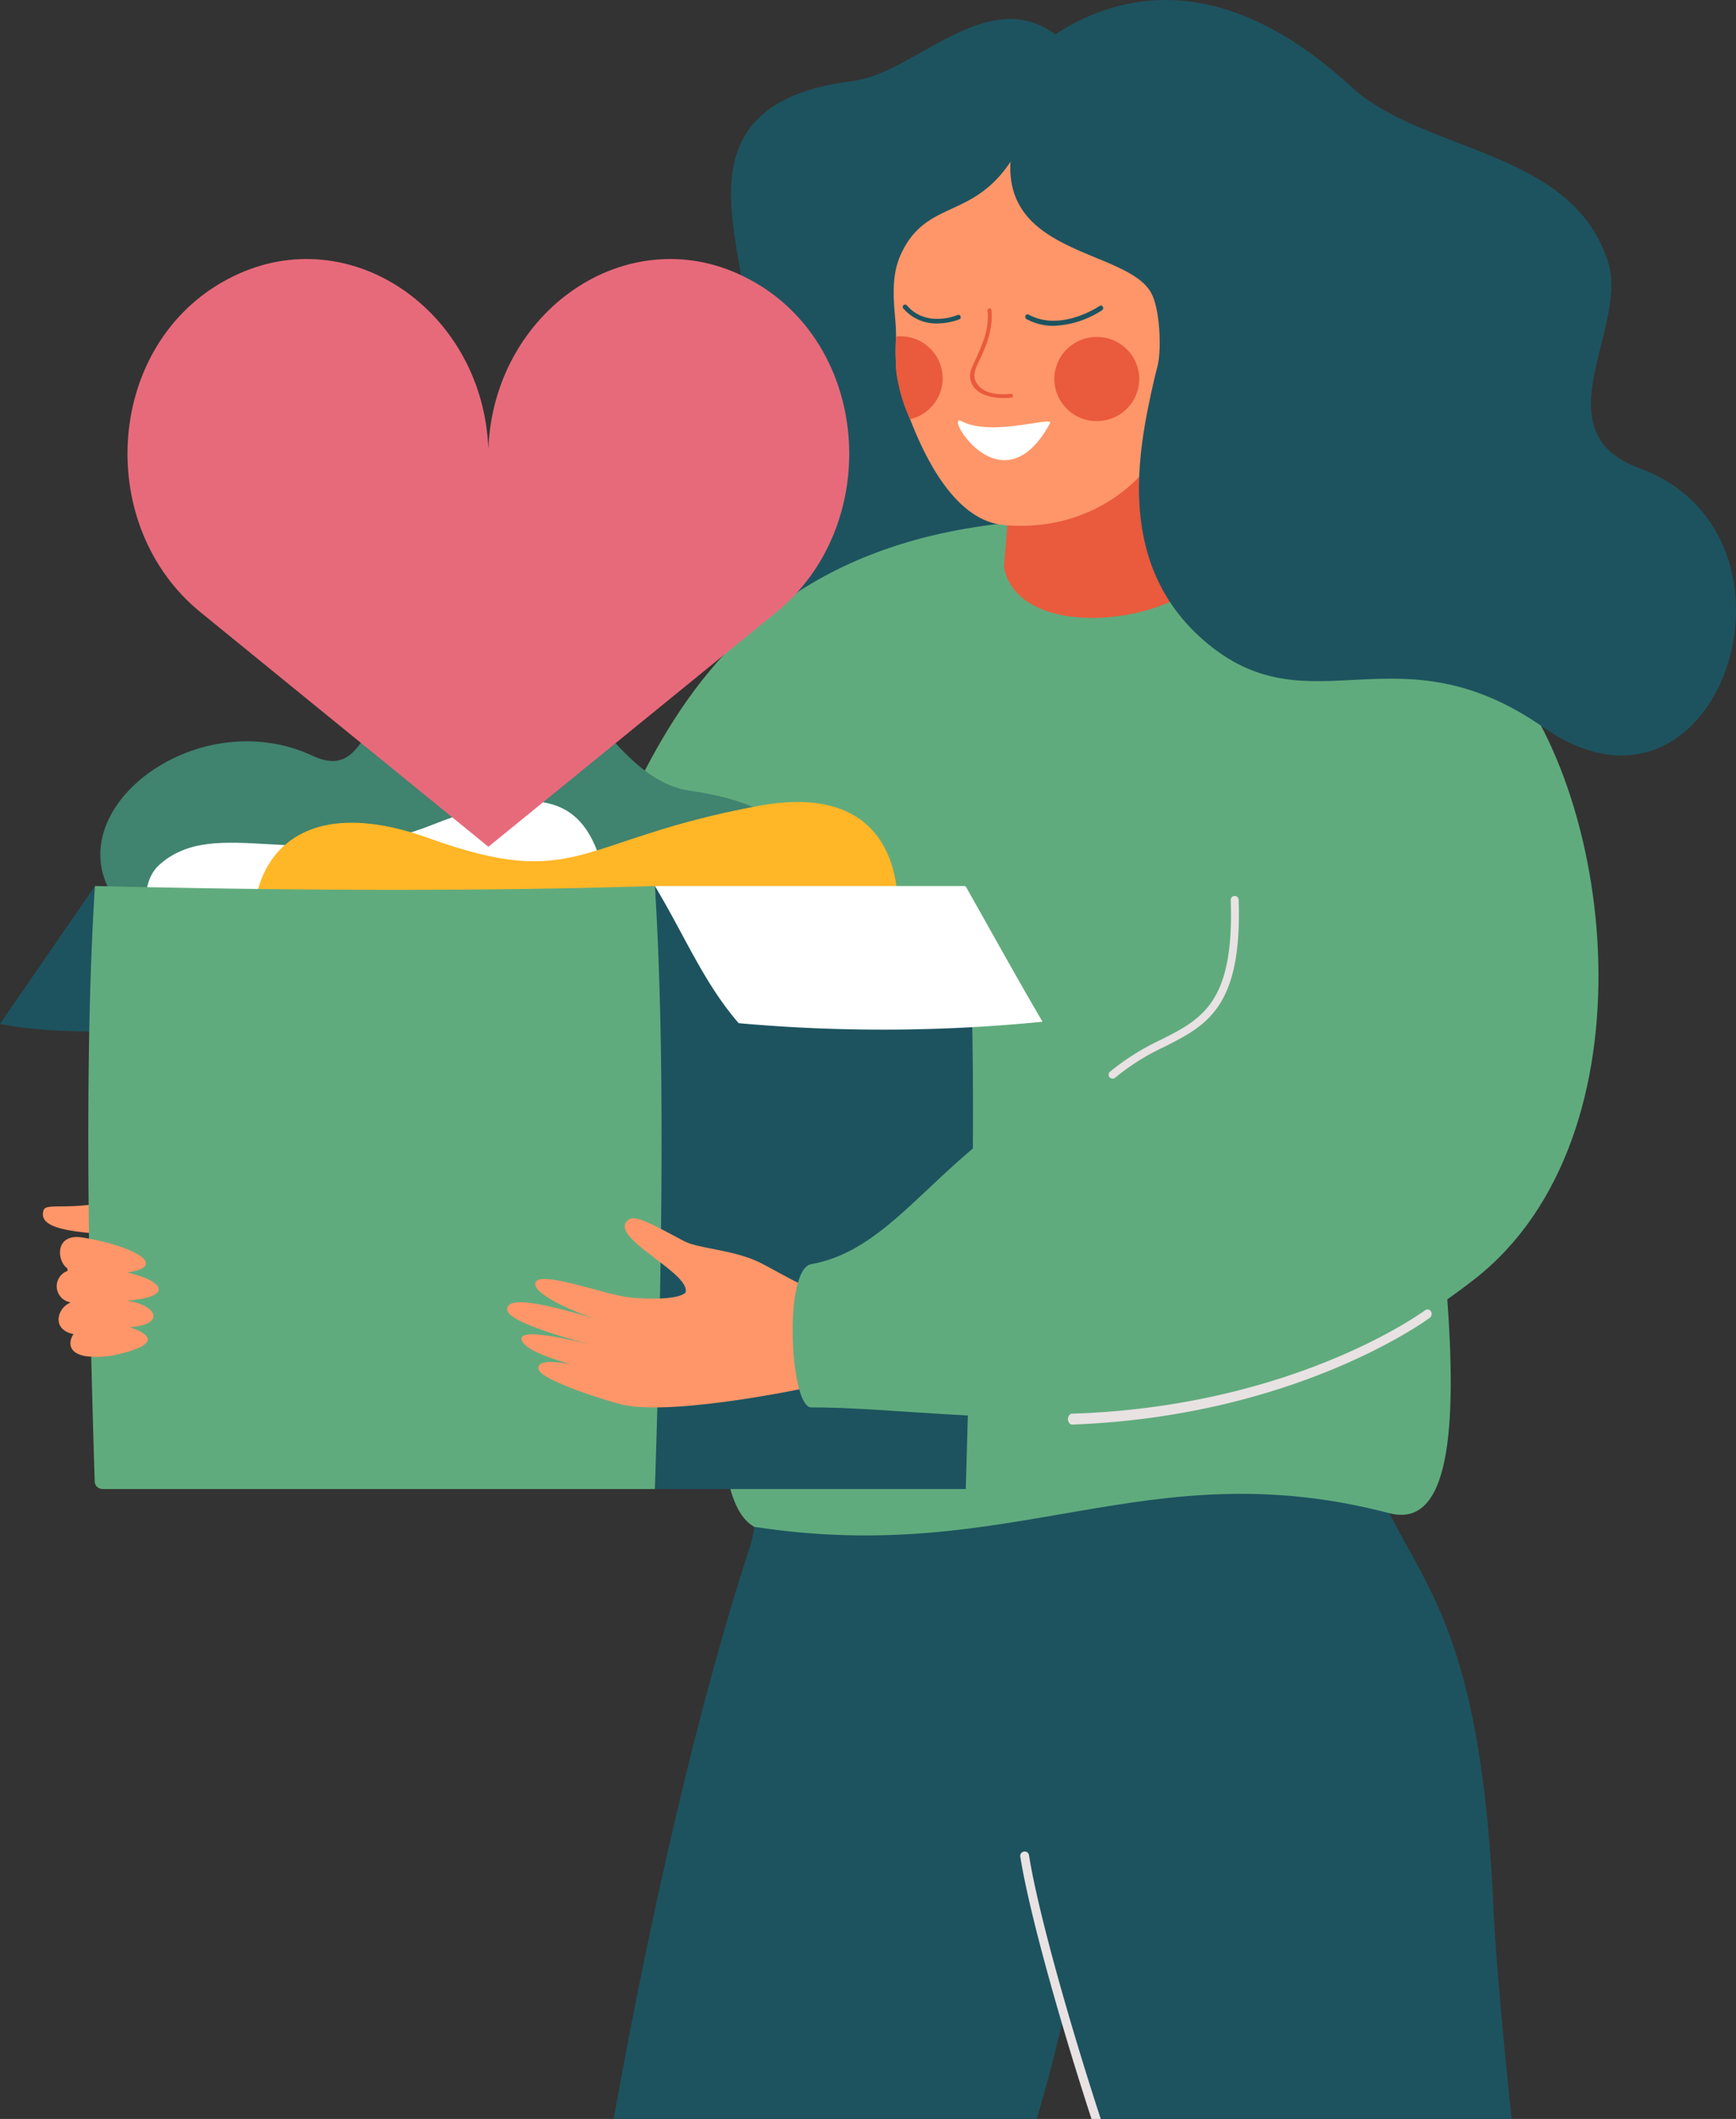
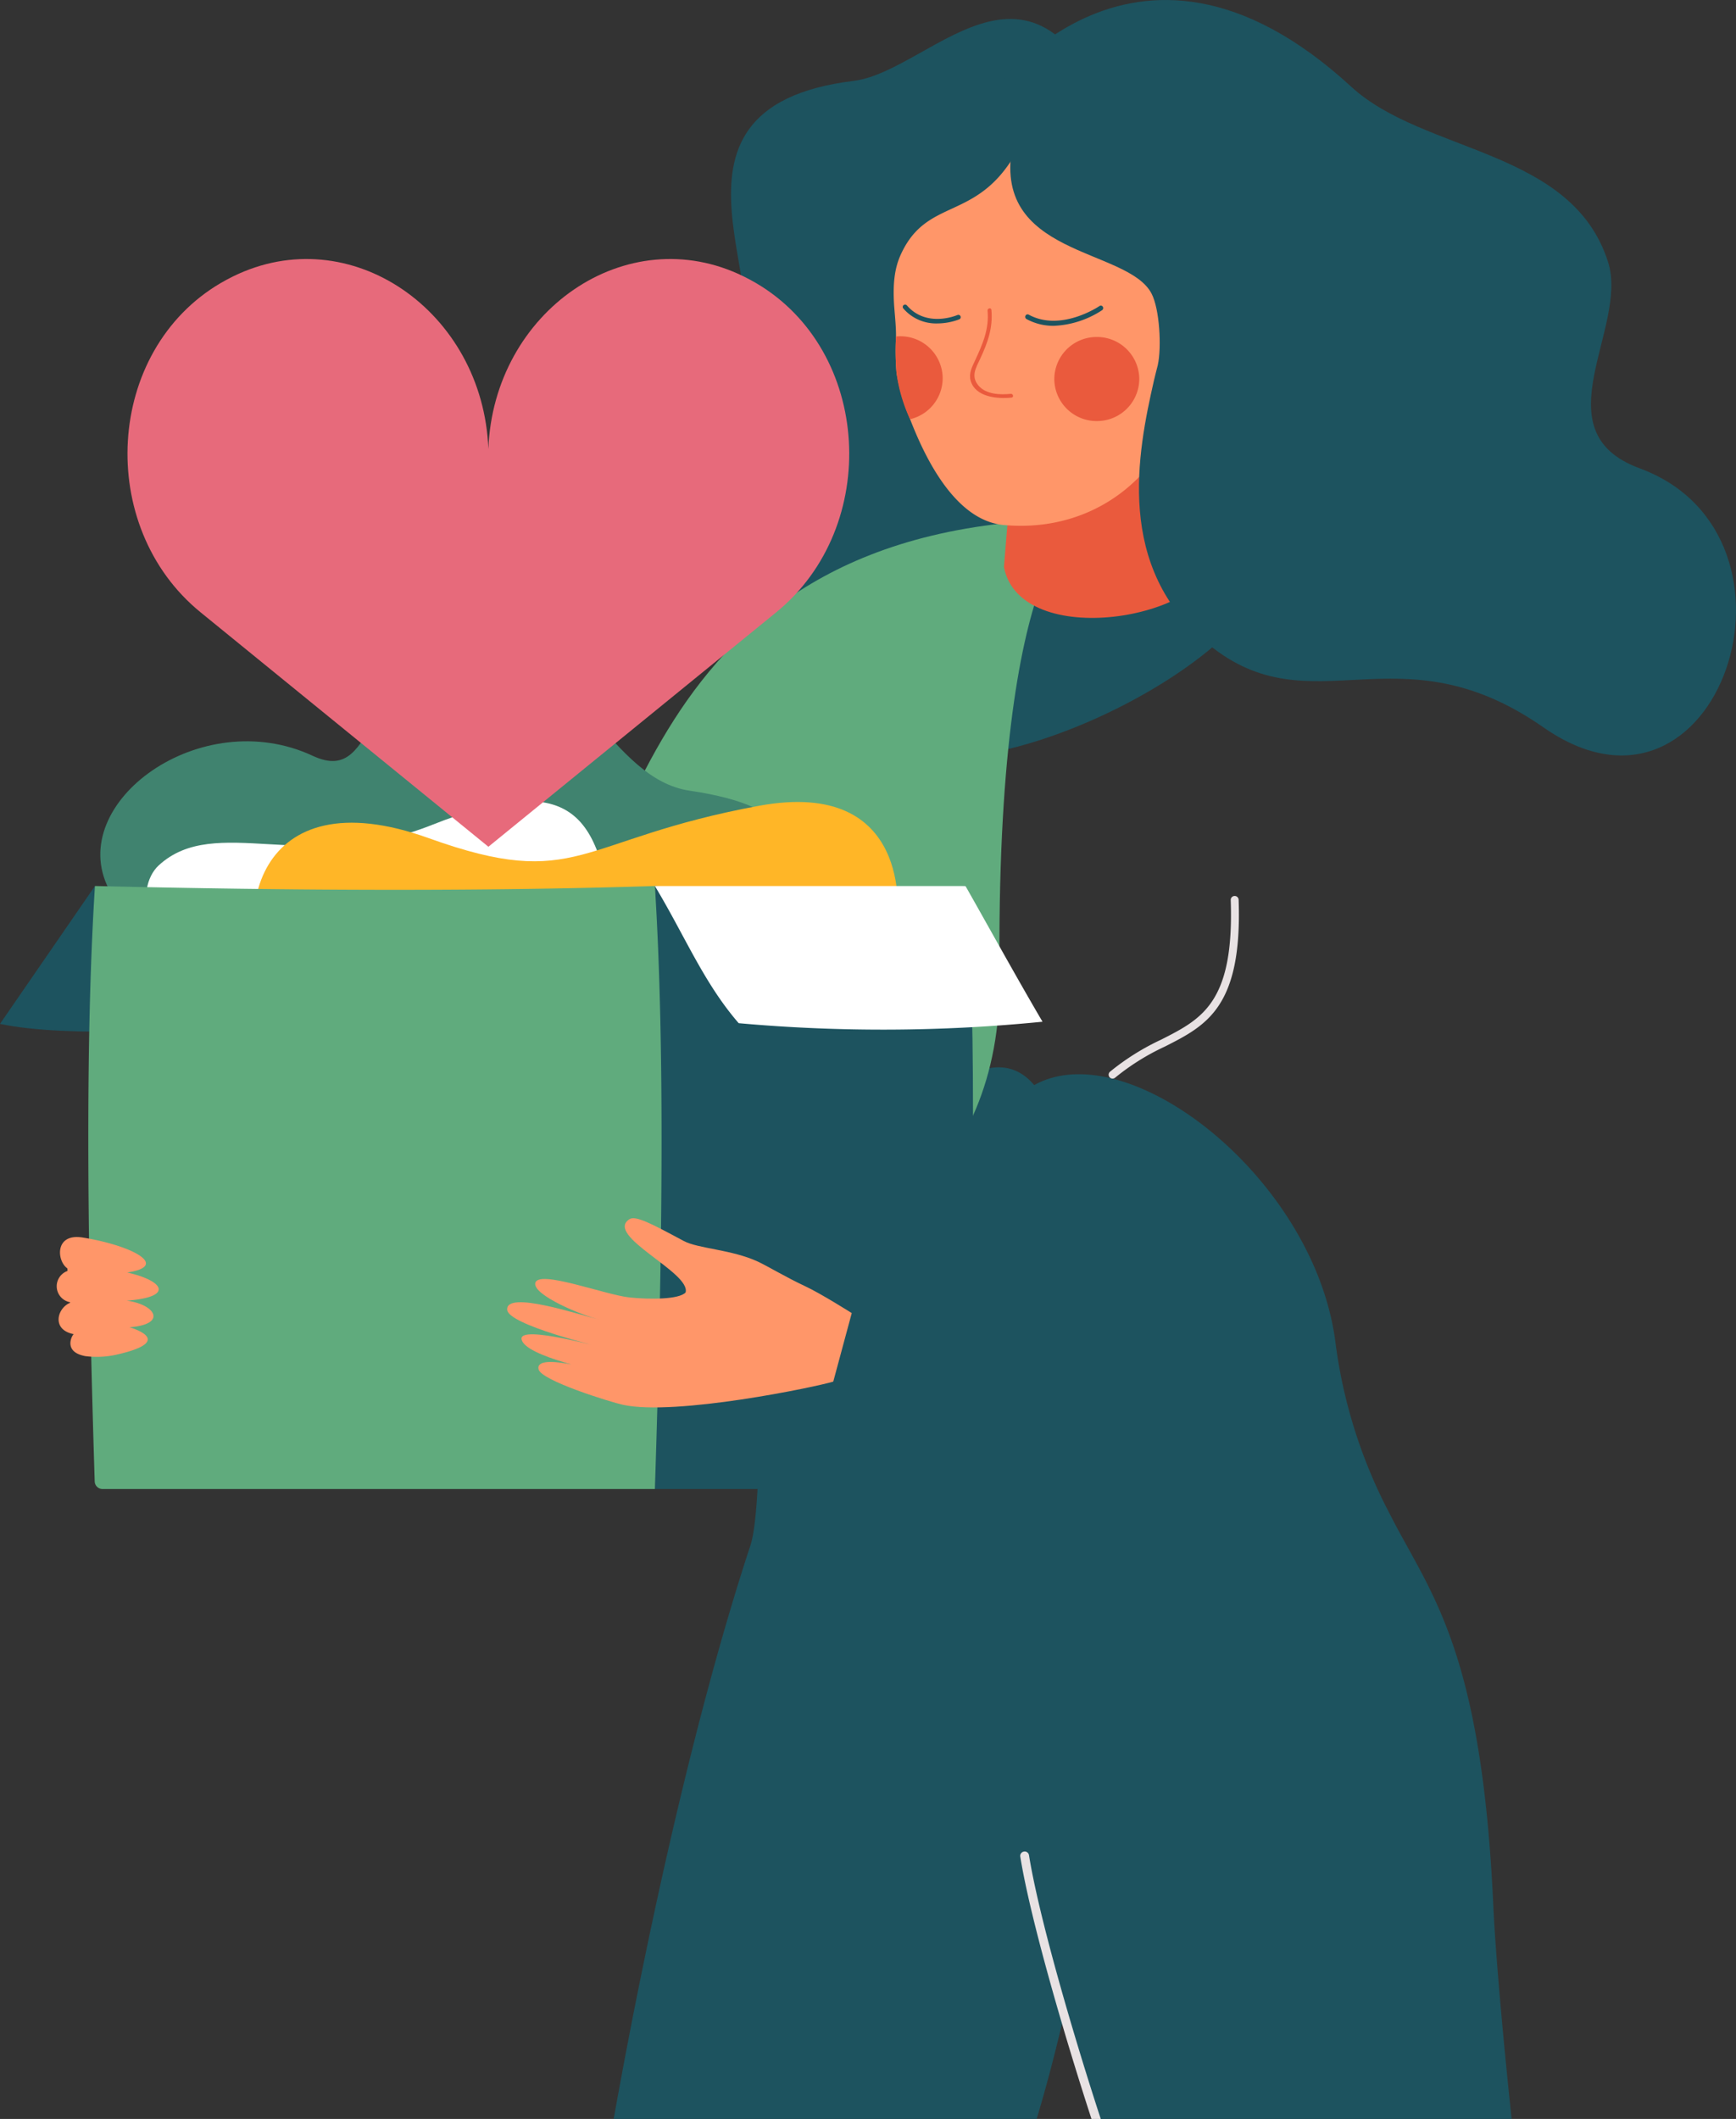
<svg xmlns="http://www.w3.org/2000/svg" width="350" height="427.131" viewBox="0 0 350 427.131">
  <rect x="0" y="0" width="350" height="427.131" fill="#333333" stroke="none" />
  <defs>
    <style>.a{fill:#1d535f;}.b{fill:#e8e2e3;}.c{fill:#60ab7d;}.d{fill:#ff9669;}.e{fill:#40836f;}.f{fill:#fff;}.g{fill:#ffb627;}.h{fill:#ea5a3d;}.i{fill:#e76a7b;}</style>
  </defs>
  <g transform="translate(0 0)">
    <g transform="translate(123.726 215.147)">
      <path class="a" d="M-328.86,344.767h85.277c2.5-8.332,4.135-15.083,5.822-22.105,1.508,6.442,4.257,13.774,7.024,22.105h82.917c-1.775-16.663-3.3-34.086-3.691-42.863-2.36-52.394-12.864-63.207-20.957-79.248A102.034,102.034,0,0,1-183.4,187.8c-4.472-32.893-41.806-61.96-60.684-51.429-14.284-17.1-45.911,30.967-54.055,59.472-1.7,5.95-1.08,27.021-3.158,33.326C-312.18,262.192-322.011,306.441-328.86,344.767Z" transform="translate(328.86 -132.782)" />
      <g transform="translate(81.963 158.072)">
        <path class="b" d="M-265.312,281.558c-5.705-17.523-12.416-40.72-14.359-52.889a.879.879,0,0,1,.741-1.006.878.878,0,0,1,1.019.732c1.952,12.231,8.753,35.669,14.466,53.164Z" transform="translate(279.682 -227.646)" />
      </g>
    </g>
    <g transform="translate(134.018 3.822)">
      <path class="a" d="M-178.738,121.077c-8.823,21.774-91.222,59.681-91.222,8.357,0-16.38-52.755-24.01-15.384-54.822,12.165-10.031-20.05-50.7,24.669-56.163,16.542-2.02,38.111-34.766,54.619,14.709C-199.467,52.9-178.738,121.077-178.738,121.077Z" transform="translate(298.727 -5.96)" />
    </g>
    <g transform="translate(145.625 108.546)">
      <g transform="translate(0)">
        <g transform="translate(0)">
-           <path class="c" d="M-302.035,127.276c-3.034,14.019-32.194,130.2-13.1,140.757,52.64,8.123,78.819-15.61,128.058-2.746,24.479,6.4,5.626-81.833,2.338-129.261-2.087-30.094-40.062-47.658-38.512-67.217C-274.411,68.82-291.512,78.674-302.035,127.276Z" transform="translate(321.572 -68.808)" />
-         </g>
+           </g>
      </g>
    </g>
    <g transform="translate(8.644 241.96)">
      <g transform="translate(4.948 0.759)">
        <g transform="translate(0)">
          <g transform="translate(0)">
            <path class="d" d="M-157.924,149.821c-5.441-2.051-16.462,2.719-17.33,6.8-1.194,1.5-2.813,2.826-6.94,2.694-4.947-.157,2.2,18.1,4.5,18.964,11.82,4.416,33.292-3.519,36.572-4.814l4.21-14.782s-6.783-1.088-11.237-3.966A55.894,55.894,0,0,0-157.924,149.821Z" transform="translate(183.901 -149.329)" />
          </g>
        </g>
      </g>
      <g transform="translate(0)">
        <g transform="translate(0)">
-           <path class="d" d="M-141.144,149.824a55.741,55.741,0,0,0-18.2-.38c-7.242,1.265-11.03,0-11.5,1.42-1.523,4.586,9.6,4.352,15.088,5.229C-153.643,155.126-138.342,150.434-141.144,149.824Z" transform="translate(170.985 -148.873)" />
-         </g>
+           </g>
      </g>
    </g>
    <g transform="translate(51.444 104.66)">
      <g transform="translate(0)">
        <g transform="translate(0)">
          <path class="c" d="M-272.434,232.607c30.39-.145,145.607,6.934,144.825-73.554-.844-87.13,17.044-92.577,17.044-92.577-93.406-.142-89.893,77.638-111.742,91.406-21.47,13.53-29.217,46.412-52.522,50.6C-280.477,209.494-276.731,232.627-272.434,232.607Z" transform="translate(277.689 -66.476)" />
        </g>
      </g>
    </g>
    <g transform="translate(152.957 167.477)">
      <g transform="translate(0)">
        <g transform="translate(0)">
          <path class="b" d="M-243.976,165.727c-.47,0-.862.047-.884-.422-1.59-34.991,8.62-60.414,8.724-60.669a.849.849,0,0,1,1.151-.383.93.93,0,0,1,.49,1.19c-.1.252-10.169,25.166-8.6,59.757.02.482-.355.527-.844.527Z" transform="translate(245.029 -104.174)" />
        </g>
      </g>
    </g>
    <g transform="translate(20.224 132.086)">
      <g transform="translate(0)">
        <path class="e" d="M-117.94,150.059c-12.752-7.16,41.076-32.976-5.03-39.835-16.051-2.388-22.1-27.289-40.884-27.289-26.586,0-20.908,26.879-35.068,20.272-22.591-10.541-49.91,9.461-41.159,26.759,12.735,25.171,2.576,29.177,13.208,28.674C-195.762,157.167-117.94,150.059-117.94,150.059Z" transform="translate(241.754 -82.935)" />
      </g>
      <g transform="translate(9.258 29.414)">
        <path class="f" d="M-127.154,127.58c-2.471-23.923-7.759-33.671-36.712-22.179-25.185,10-43.573-2.4-55.02,8.133-4.878,4.489-4.2,18.836,16.281,16.037C-165.644,124.52-126.126,137.526-127.154,127.58Z" transform="translate(221.397 -100.587)" />
      </g>
      <g transform="translate(30.913 29.575)">
        <path class="g" d="M-126.447,123.946s3.372-28.264-27.941-22.482c-36.742,6.785-36.334,17.366-66.536,6.505-34.978-12.579-40.812,15.977-31.052,32.86C-225.539,186.559-110.638,133.957-126.447,123.946Z" transform="translate(256.208 -100.684)" />
      </g>
    </g>
    <g transform="translate(0 178.596)">
      <g transform="translate(0 0.003)">
        <path class="a" d="M-122.671,138.641c-23.327,1.1-48.36,2.913-62.174,0l19.144-27.792Z" transform="translate(184.845 -110.849)" />
      </g>
      <g transform="translate(132.035 0.003)">
        <path class="a" d="M-264.391,232.4h62.681c1.4-47.9,2.41-93.773,0-121.551l-32.44,1.61-30.242-1.61Z" transform="translate(264.391 -110.849)" />
      </g>
      <g transform="translate(17.803 0.003)">
        <path class="c" d="M-224.249,232.4h111.365c1.482-45.759,2.079-88.389,0-121.551-34.7,1.1-72.729.95-112.891,0-2.052,32.123-1.491,74.371-.049,120.034A1.574,1.574,0,0,0-224.249,232.4Z" transform="translate(227.116 -110.849)" />
      </g>
      <g transform="translate(132.035)">
        <path class="f" d="M-255.817,138.5a325.08,325.08,0,0,0,61.255-.293c-5.323-9.068-10.533-18.549-15.528-27.352-20.145-.01-41.066.012-62.622,0C-266.612,121-262.881,130.339-255.817,138.5Z" transform="translate(272.712 -110.847)" />
      </g>
    </g>
    <g transform="translate(11.43 249.359)">
      <g transform="translate(0)">
        <path class="d" d="M-163.479,172.891c-4.395-.848-3.445-4.937-1.019-6.2.206-.092.413-.2.179-.258a3.27,3.27,0,0,1-.411-6.29c.216-.067.116-.395-.067-.525-2.141-1.518-2.559-7.127,3.1-6.207,10.324,1.676,17.517,5.782,8.977,7.05,7.319,1.631,9.6,4.957-.1,5.674,5.877.775,8.2,4.8.563,5.362,2.3.687,8.146,3.064-2.491,5.5a18.454,18.454,0,0,1-6.379.327C-165.888,176.464-163.681,172.848-163.479,172.891Z" transform="translate(166.929 -153.314)" />
      </g>
    </g>
    <g transform="translate(102.253 245.569)">
      <g transform="translate(0)">
        <g transform="translate(0)">
          <path class="d" d="M-199.356,159.773c-5.276-2.439-12.034-2.6-14.921-4.146-6.465-3.468-9.709-5.207-10.969-4.387-5.1,3.316,12.5,10.761,11.332,14.767-1.3,1.406-7.189,1.426-11.3,1-4.92-.515-18.553-5.75-19.008-2.859-.382,2.426,9.467,6.522,12.933,7.31-3.613-.793-18.972-6.035-18.587-1.941.283,3,18.236,7.4,20.637,7.922-1.171-.2-18.246-5.026-17.743-2.018.583,3.486,16.244,6.62,18.646,7.142-1.484-.238-16.021-4.827-15.223-1.091.494,2.313,14.606,6.644,17.007,7.17,10.587,2.316,39.046-3.619,42.414-4.674l3.729-13.812s-6.2-3.922-9.351-5.394C-193.7,162.921-197.379,160.69-199.356,159.773Z" transform="translate(249.881 -151.04)" />
        </g>
      </g>
    </g>
    <g transform="translate(159.806 106.837)">
-       <path class="c" d="M-335.506,244.646c30.39-.145,84.063,12.959,133.723-25.845,36.917-28.844,28.39-99.86,3.782-125.313-23.785-24.6-71.515-27.989-82.489-24.6,28.982,38.56,8.621,90.716,25.181,103.588-49.733,5.266-56.894,39.11-80.2,43.3C-341.156,216.786-339.8,244.666-335.506,244.646Z" transform="translate(339.254 -67.783)" />
-     </g>
+       </g>
    <g transform="translate(180.18)">
      <g transform="translate(0 24.578)">
        <g transform="translate(0)">
          <g transform="translate(22.227 47.204)">
            <g transform="translate(0)">
              <g transform="translate(0)">
                <path class="h" d="M-258.334,46.745l7.674,39.931c-1.6,13.214-39.638,19.533-42.907,2.584l1.686-20.534Z" transform="translate(293.567 -46.745)" />
              </g>
            </g>
          </g>
          <g transform="translate(0)">
            <g transform="translate(0)">
              <path class="d" d="M-289.555,61.663a53.281,53.281,0,0,0,.1,7.287,39.935,39.935,0,0,0,2.744,9.39c2.8,7.235,8.894,20.444,18.92,21.337,23.888,2.13,40.207-18.448,36.375-40.16C-234.763,40.569-258.324,9.3-263.5,20.947c-8.037,18.071-18.738,11.977-24.6,23.2-1.226,2.353-2.309,5.276-1.789,11.832C-289.72,58.087-289.536,59.923-289.555,61.663Z" transform="translate(290.02 -18.417)" />
            </g>
          </g>
          <g transform="translate(32.382 43.35)">
            <g transform="translate(0)">
              <g transform="translate(0)">
                <path class="h" d="M-284.29,53.128a8.526,8.526,0,0,0,8.786,8.248,8.513,8.513,0,0,0,8.338-8.693,8.526,8.526,0,0,0-8.786-8.248A8.515,8.515,0,0,0-284.29,53.128Z" transform="translate(284.293 -44.432)" />
              </g>
            </g>
          </g>
          <g transform="translate(0.388 43.205)">
            <g transform="translate(0)">
              <g transform="translate(0)">
                <path class="h" d="M-260.588,51.673a31.478,31.478,0,0,0,2.744,9.39,8.5,8.5,0,0,0,6.566-8.467,8.524,8.524,0,0,0-8.788-8.248c-.214,0-.416.022-.62.038A53.281,53.281,0,0,0-260.588,51.673Z" transform="translate(260.763 -44.345)" />
              </g>
            </g>
          </g>
          <g transform="translate(15.389 37.57)">
            <g transform="translate(0)">
              <g transform="translate(0)">
                <path class="h" d="M-260.816,58.96c-2.85.307-7.279-.093-8.235-3.383-.423-1.448.253-2.741.854-4.039,1.533-3.309,2.9-6.35,2.549-10.115-.046-.493.724-.657.772-.158.337,3.6-.733,6.6-2.24,9.826-.884,1.895-1.974,3.594-.317,5.5,1.5,1.721,4.322,1.84,6.458,1.611.5-.053.662.708.16.762Z" transform="translate(269.184 -40.964)" />
              </g>
            </g>
          </g>
          <g transform="translate(12.945 60.174)">
            <g transform="translate(0)">
              <g transform="translate(0)">
-                 <path class="f" d="M-255.045,55.074c.649-1.513-11.68,2.856-17.9-.412C-276.64,52.716-264.83,73.018-255.045,55.074Z" transform="translate(273.636 -54.529)" />
-               </g>
+                 </g>
            </g>
          </g>
        </g>
        <g transform="translate(26.518 37.025)">
          <g transform="translate(0)">
            <path class="a" d="M-274.218,44.712a19.148,19.148,0,0,0,9.748-3.156.518.518,0,0,0,.138-.695.47.47,0,0,0-.66-.145c-.079.053-7.8,5.286-14.283,1.741a.469.469,0,0,0-.645.213.514.514,0,0,0,.2.677A11.314,11.314,0,0,0-274.218,44.712Z" transform="translate(279.974 -40.636)" />
          </g>
        </g>
        <g transform="translate(1.821 36.821)">
          <g transform="translate(0)">
            <path class="a" d="M-255.966,44.313a12.6,12.6,0,0,0,4.449-.828.469.469,0,0,0,.248-.622.477.477,0,0,0-.625-.245c-.256.108-6.263,2.6-10.186-1.94a.481.481,0,0,0-.67-.053.466.466,0,0,0-.054.667A8.707,8.707,0,0,0-255.966,44.313Z" transform="translate(262.921 -40.514)" />
          </g>
        </g>
      </g>
      <g transform="translate(18.237)">
        <g transform="translate(0)">
          <g transform="translate(0)">
            <path class="a" d="M-355.713,24.3s29.317-44.237,74-3.158c14.679,13.494,44.519,12.474,51.789,35.337,4.223,13.284-13.912,34.118,6.371,41.591,36.911,13.6,16.013,76.937-19.41,52.212-29.337-20.477-46.573.363-67.475-16.686-19-15.5-14.325-38.76-11.057-53.16.239-1.046.52-2.1.792-3.179h0c.783-3.581.377-11.279-1.265-14.42-4.89-9.355-32.7-7.322-27.922-30.3C-345.376,10.824-355.713,24.3-355.713,24.3Z" transform="translate(355.713 -3.667)" />
          </g>
        </g>
      </g>
    </g>
    <g transform="translate(215.301 263.954)">
-       <path class="b" d="M-318.488,185.28h.025c45.421-1.666,71.938-21.372,72.2-21.57a.993.993,0,0,0,.152-1.27.825.825,0,0,0-1.119-.233c-.259.2-26.406,19.469-71.284,20.879-.441.015-.787.685-.773,1.123S-318.917,185.28-318.488,185.28Z" transform="translate(319.287 -162.073)" />
-     </g>
+       </g>
    <g transform="translate(223.514 180.608)">
      <g transform="translate(0)">
        <path class="b" d="M-295.418,148.869a.789.789,0,0,0,.524-.195,47.022,47.022,0,0,1,10.014-6.262c8.387-4.256,15.629-7.933,14.874-29.594a.793.793,0,0,0-.825-.763.792.792,0,0,0-.77.818c.719,20.657-5.779,23.957-14.008,28.132a48.941,48.941,0,0,0-10.331,6.477.783.783,0,0,0-.081,1.113A.8.8,0,0,0-295.418,148.869Z" transform="translate(296.216 -112.055)" />
      </g>
    </g>
  </g>
  <path class="i" d="M-230.743,39.824c.394-.23.792-.453,1.2-.67h0c.4-.217.809-.427,1.216-.627,23.669-11.659,50.462,7.038,51.512,34.771,1.049-27.732,27.841-46.43,51.512-34.771.408.2.812.41,1.216.627h0c.4.217.8.44,1.2.67,23.345,13.647,25.291,49.143,4.1,66.4l-58.02,47.25h0l-58.02-47.25C-256.036,88.967-254.09,53.471-230.743,39.824Z" transform="translate(275.274 17.211)" />
</svg>